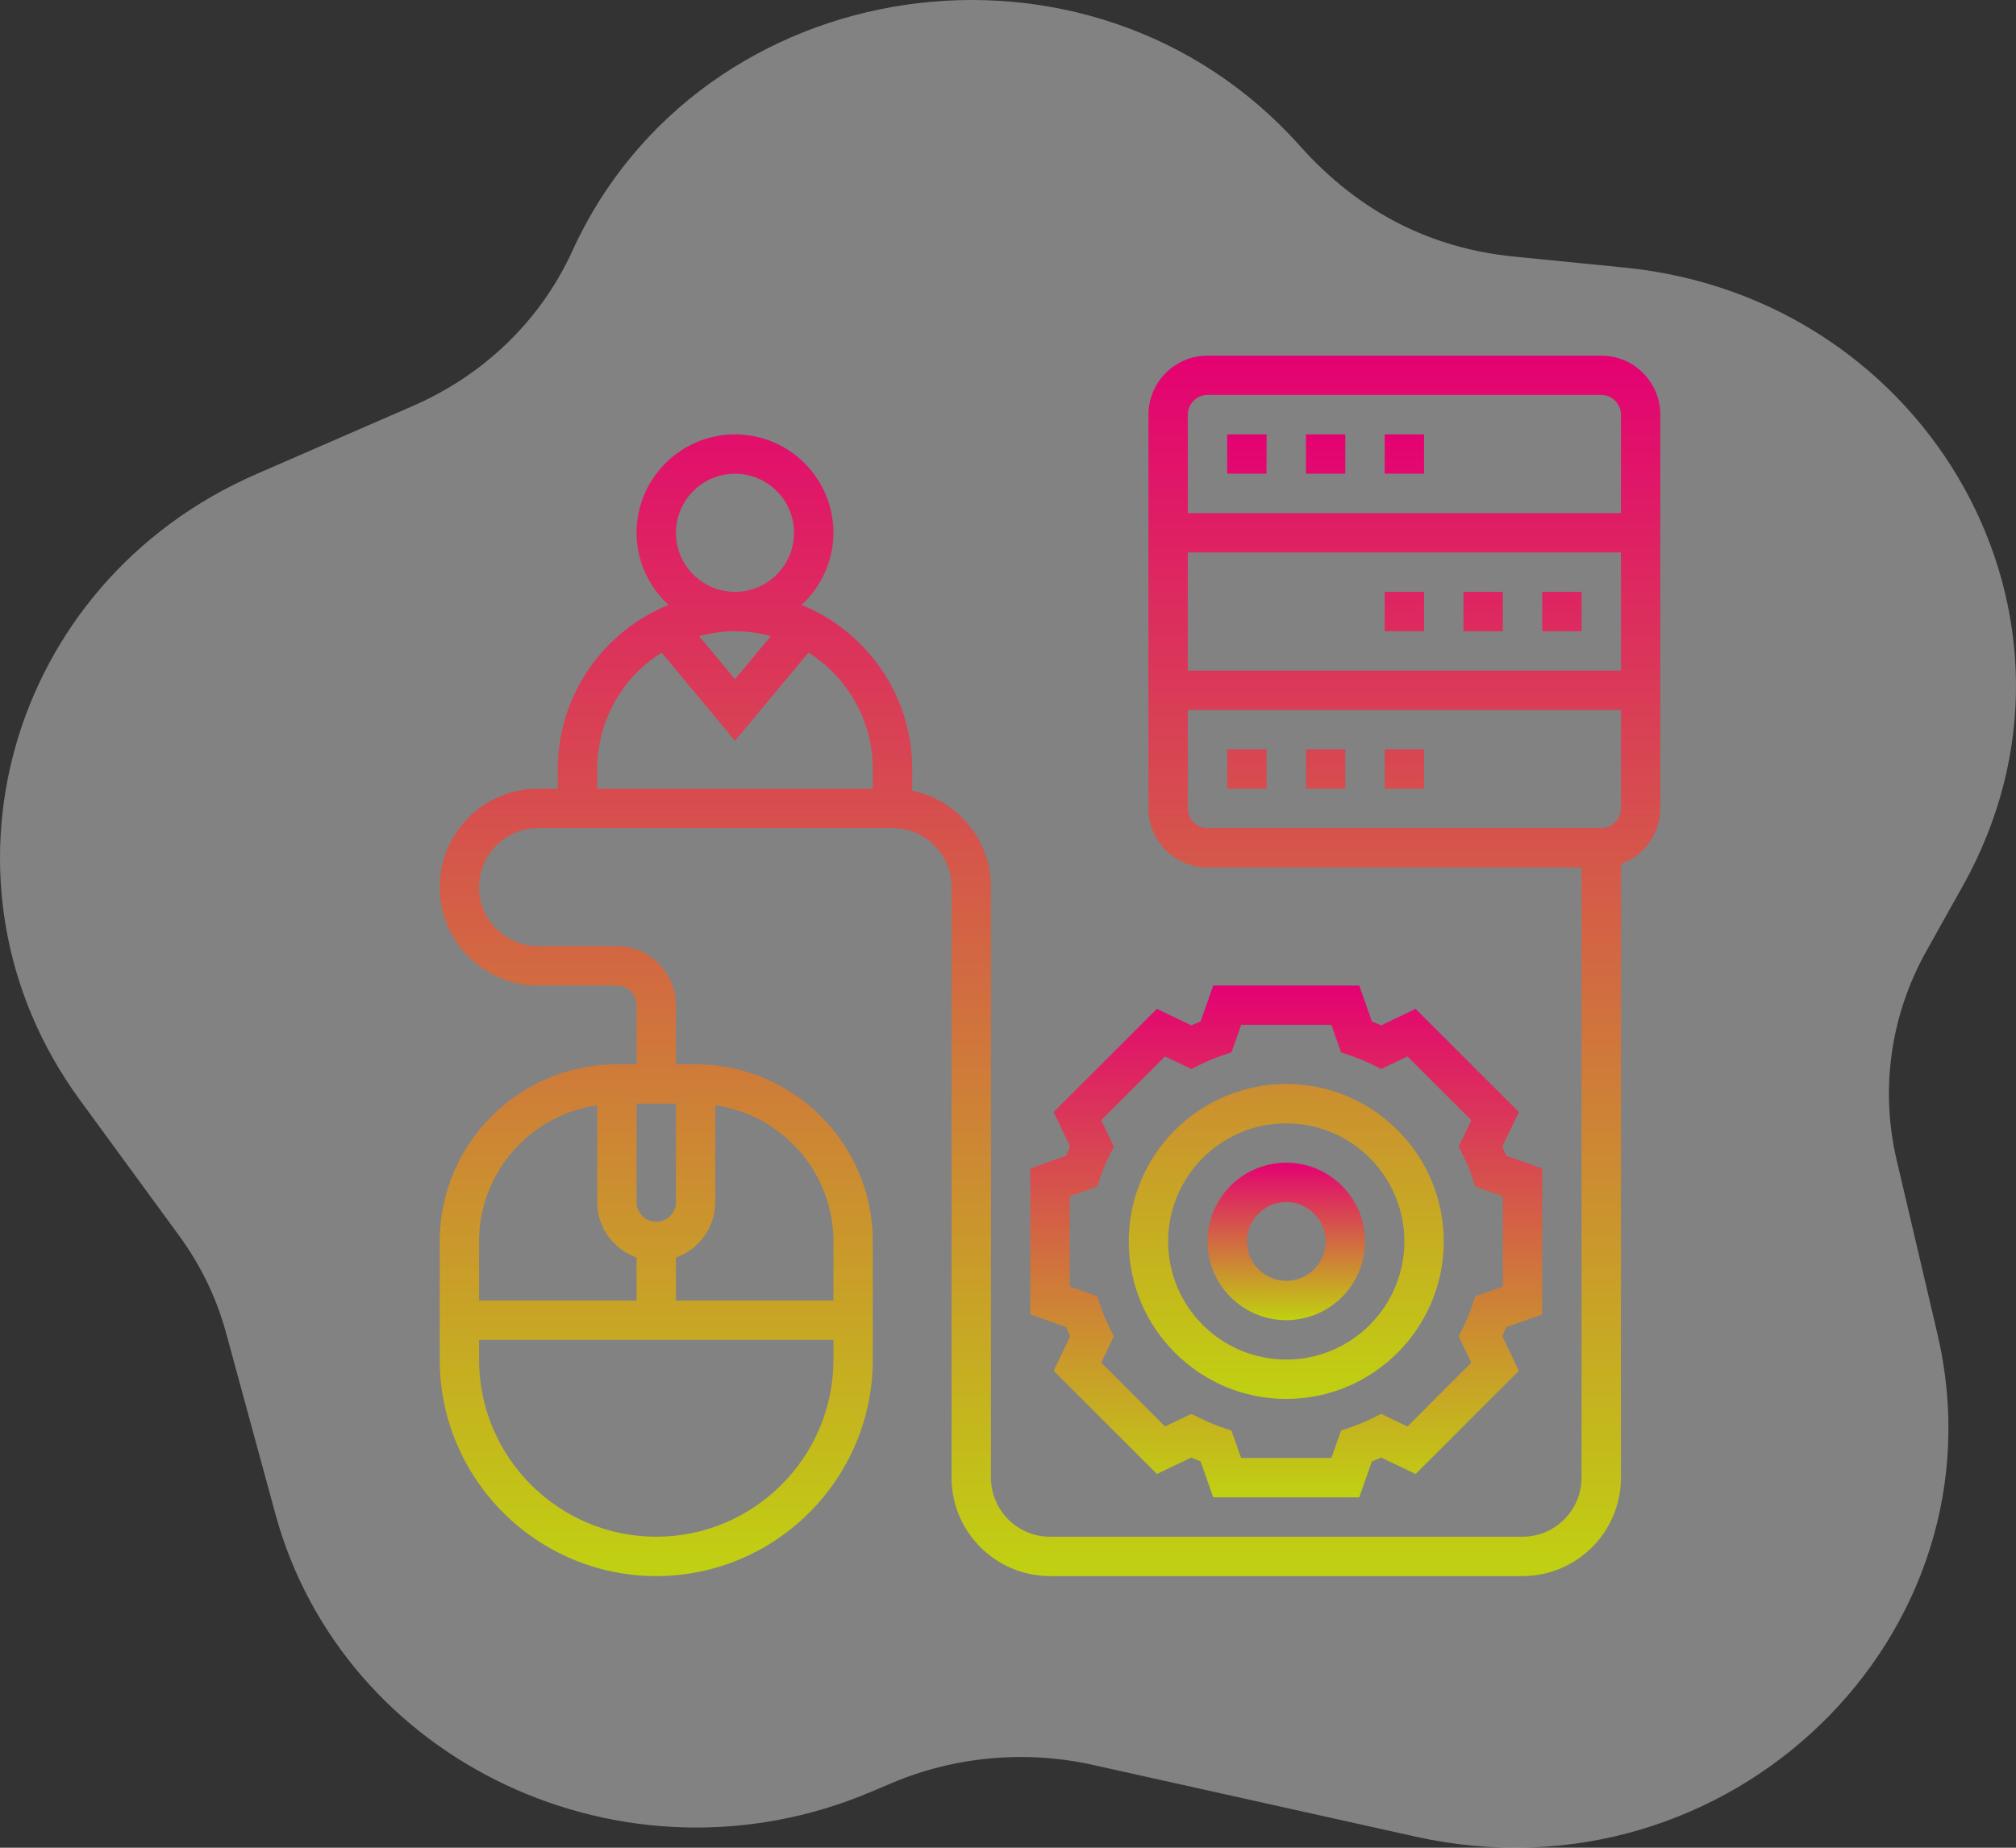
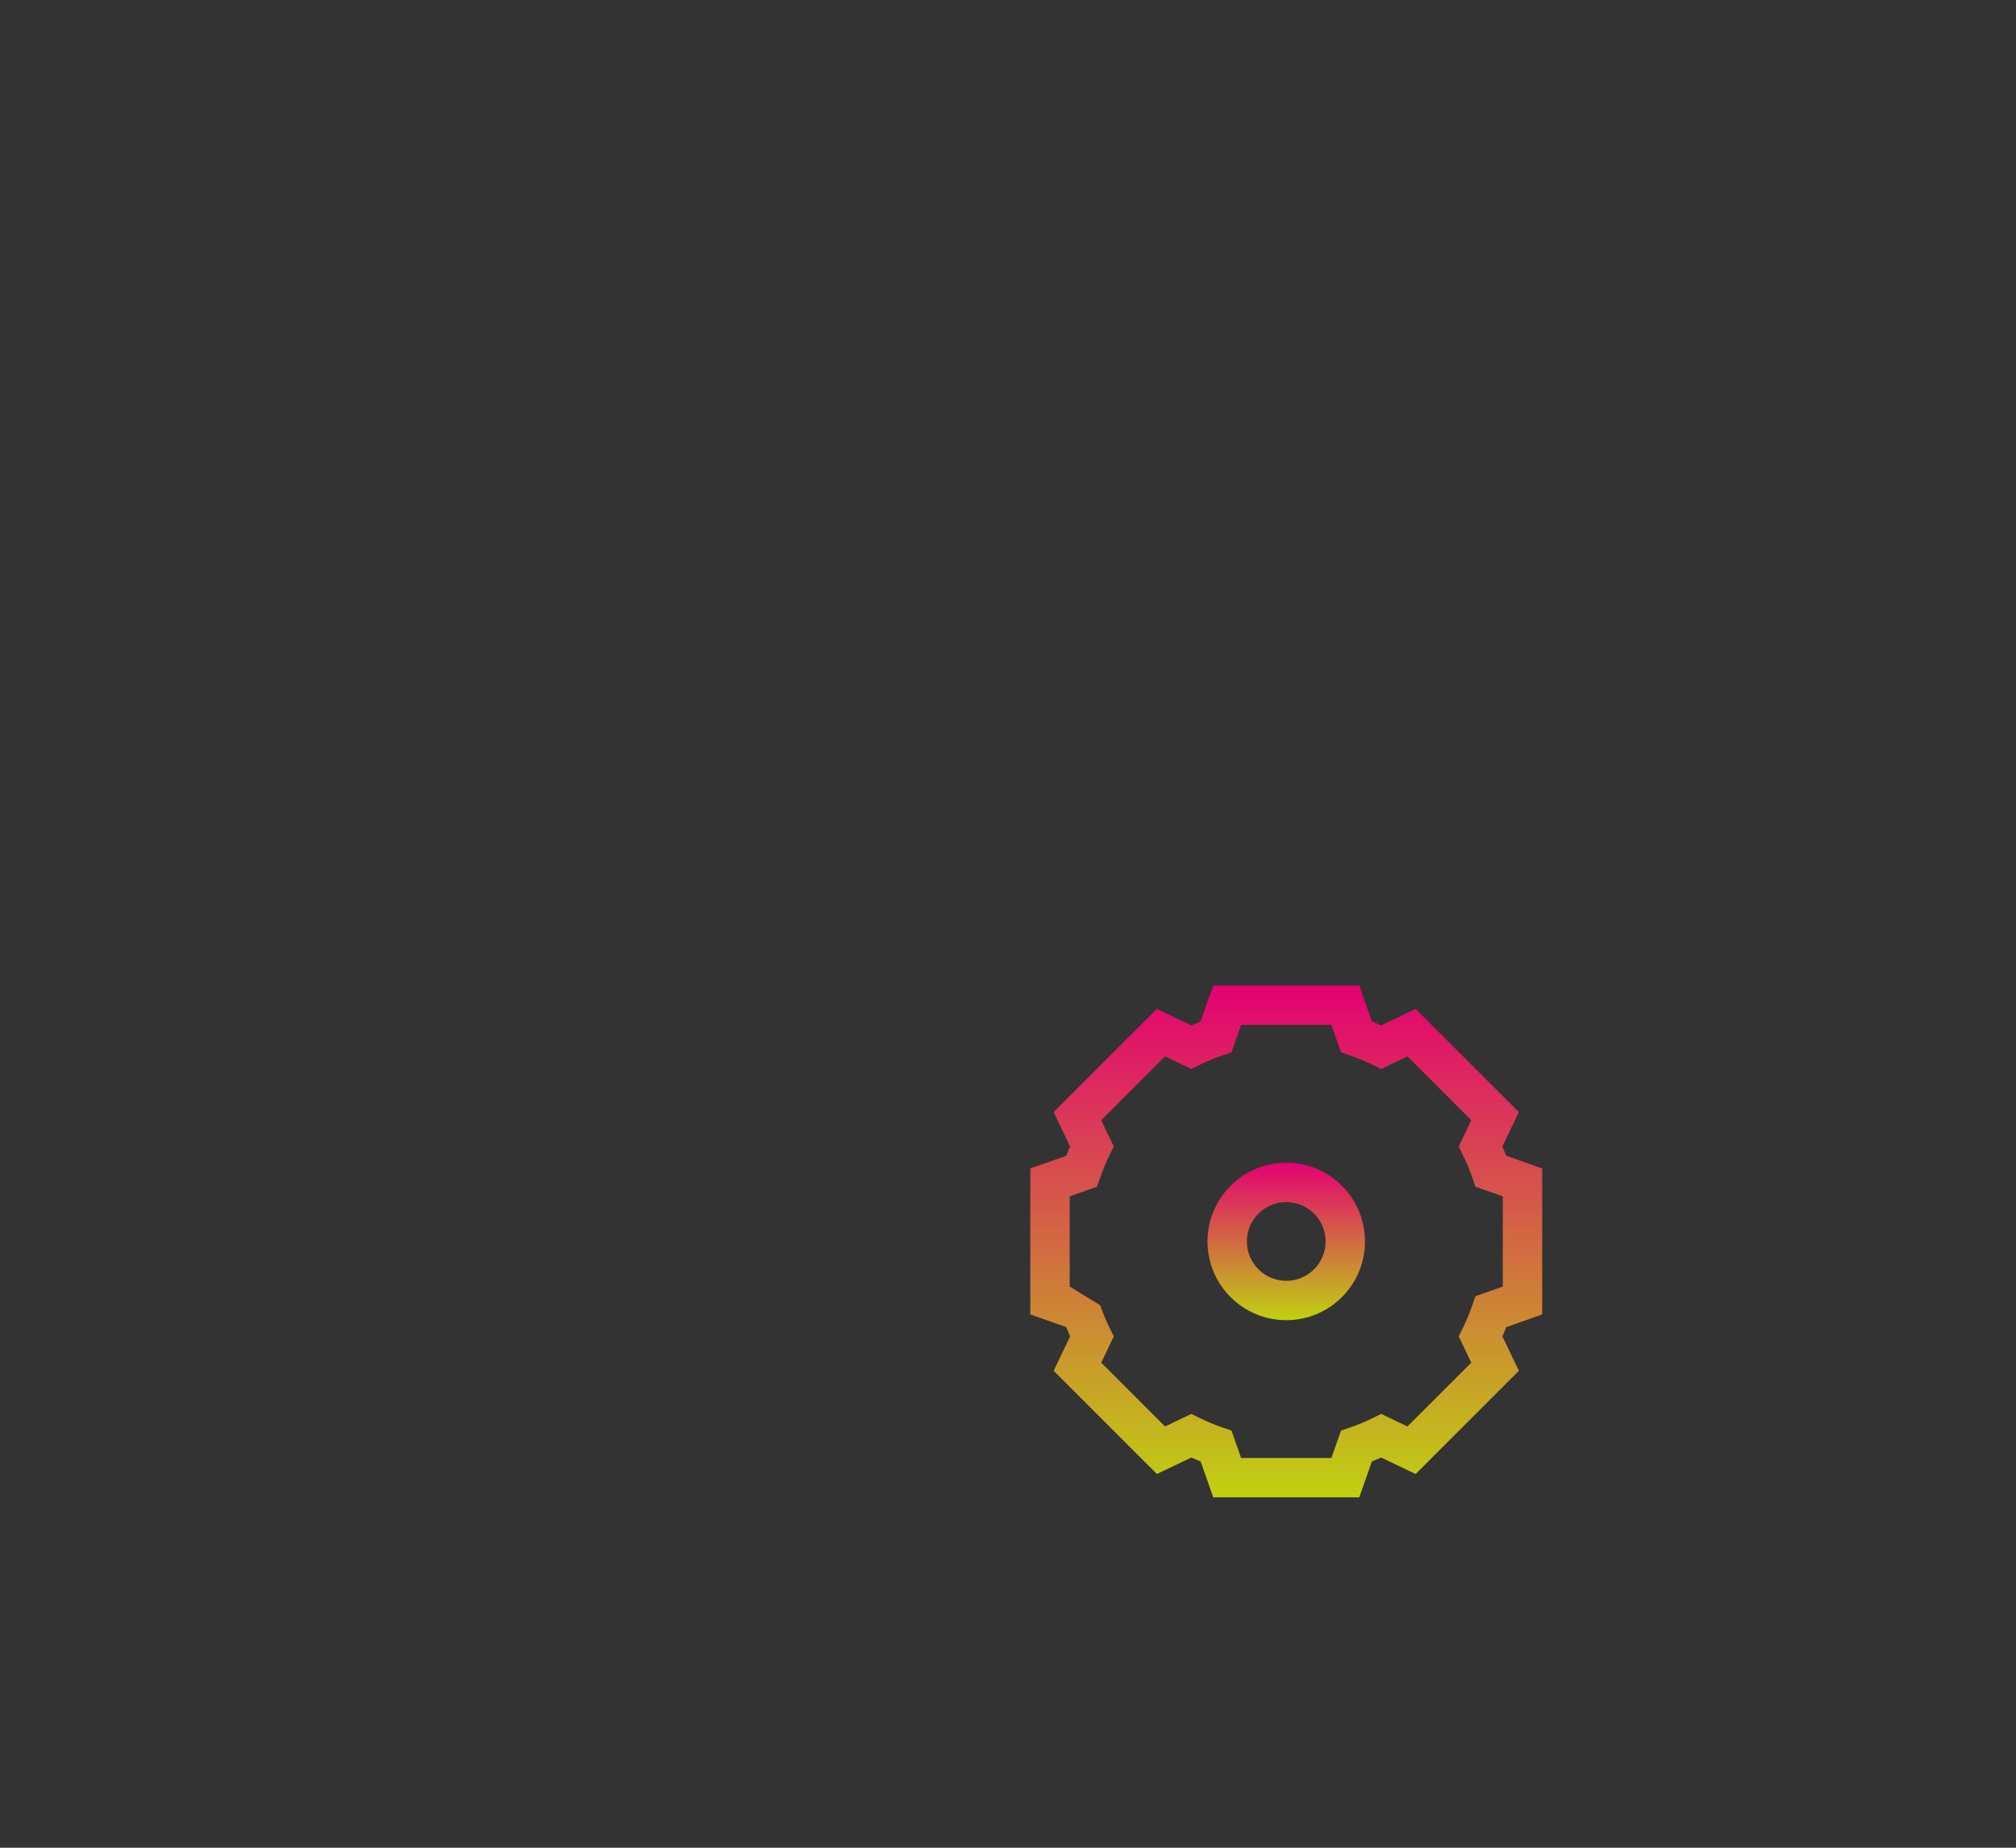
<svg xmlns="http://www.w3.org/2000/svg" width="96" height="88" viewBox="0 0 96 88" fill="none">
  <rect x="0" y="0" width="96" height="88" fill="#333333" stroke="none" />
-   <path d="M93.473 42.182C100.587 29.463 91.877 14.187 77.371 12.745L72.077 12.218C68.217 11.833 64.768 10.163 61.903 6.951C51.931 -4.228 33.362 -1.467 27.249 11.962C25.76 15.233 23.068 17.849 19.669 19.33L12.211 22.577C0.324 27.753 -3.706 42.114 3.802 52.385L8.534 58.857C9.562 60.263 10.312 61.817 10.764 63.476L13.114 72.103C16.333 83.922 29.755 90.308 41.471 85.341L42.475 84.916C45.456 83.652 48.848 83.345 52.024 84.051L67.409 87.472C82.396 90.805 95.607 77.815 92.26 63.536L90.313 55.231C89.525 51.87 90.027 48.344 91.727 45.304L93.473 42.182Z" fill="white" fill-opacity="0.39" />
  <g clip-path="url(#clip0_3_59)">
-     <path d="M76.25 16.938H57.5C55.949 16.938 54.688 18.199 54.688 19.75V38.5C54.688 40.051 55.949 41.312 57.5 41.312H75.312V70.375C75.312 71.926 74.051 73.188 72.5 73.188H50C48.449 73.188 47.188 71.926 47.188 70.375V42.25C47.186 41.17 46.812 40.124 46.129 39.287C45.446 38.45 44.495 37.875 43.438 37.657V36.625C43.438 33.093 41.253 30.064 38.166 28.809C38.644 28.373 39.026 27.843 39.288 27.252C39.55 26.661 39.686 26.022 39.688 25.375C39.688 22.79 37.585 20.688 35 20.688C32.415 20.688 30.312 22.79 30.312 25.375C30.312 26.735 30.905 27.952 31.834 28.809C28.747 30.064 26.562 33.093 26.562 36.625V37.562H25.625C23.04 37.562 20.938 39.665 20.938 42.25C20.938 44.835 23.04 46.938 25.625 46.938H29.375C29.892 46.938 30.312 47.358 30.312 47.875V50.688H29.375C24.723 50.688 20.938 54.472 20.938 59.125V64.75C20.938 70.436 25.564 75.062 31.25 75.062C36.936 75.062 41.562 70.436 41.562 64.75V59.125C41.562 54.472 37.777 50.688 33.125 50.688H32.188V47.875C32.188 46.324 30.926 45.062 29.375 45.062H25.625C24.074 45.062 22.812 43.801 22.812 42.25C22.812 40.699 24.074 39.438 25.625 39.438H42.5C44.051 39.438 45.312 40.699 45.312 42.25V70.375C45.312 72.96 47.415 75.062 50 75.062H72.5C75.085 75.062 77.188 72.96 77.188 70.375V41.14C77.734 40.947 78.208 40.59 78.544 40.117C78.879 39.645 79.061 39.08 79.062 38.5V19.75C79.062 18.199 77.801 16.938 76.25 16.938ZM31.25 58.188C30.733 58.188 30.312 57.767 30.312 57.25V52.562H32.188V57.25C32.188 57.767 31.767 58.188 31.25 58.188ZM28.438 52.638V57.25C28.438 58.471 29.224 59.502 30.312 59.89V61.938H22.812V59.125C22.812 55.826 25.262 53.095 28.438 52.638ZM31.25 73.188C26.598 73.188 22.812 69.403 22.812 64.75V63.812H39.688V64.75C39.688 69.403 35.902 73.188 31.25 73.188ZM39.688 59.125V61.938H32.188V59.89C32.734 59.697 33.208 59.34 33.544 58.867C33.879 58.395 34.061 57.83 34.062 57.25V52.638C37.238 53.095 39.688 55.826 39.688 59.125ZM35 30.062C35.593 30.062 36.163 30.149 36.709 30.296L35 32.348L33.29 30.297C33.847 30.143 34.422 30.064 35 30.062ZM32.188 25.375C32.188 23.824 33.449 22.562 35 22.562C36.551 22.562 37.812 23.824 37.812 25.375C37.812 26.926 36.551 28.188 35 28.188C33.449 28.188 32.188 26.926 32.188 25.375ZM28.438 36.625C28.439 35.517 28.721 34.428 29.257 33.458C29.793 32.488 30.566 31.671 31.504 31.081L35 35.278L38.496 31.082C39.434 31.671 40.207 32.489 40.743 33.458C41.279 34.428 41.561 35.517 41.562 36.625V37.562H28.438V36.625ZM57.5 18.812H76.25C76.767 18.812 77.188 19.233 77.188 19.75V24.438H56.562V19.75C56.562 19.233 56.983 18.812 57.5 18.812ZM77.188 26.312V31.938H56.562V26.312H77.188ZM76.25 39.438H57.5C56.983 39.438 56.562 39.017 56.562 38.5V33.812H77.188V38.5C77.188 39.017 76.767 39.438 76.25 39.438Z" fill="url(#paint0_linear_3_59)" />
-     <path d="M65.938 20.688H67.812V22.562H65.938V20.688ZM58.438 20.688H60.312V22.562H58.438V20.688ZM62.188 20.688H64.062V22.562H62.188V20.688ZM62.188 35.688H64.062V37.562H62.188V35.688ZM65.938 35.688H67.812V37.562H65.938V35.688ZM58.438 35.688H60.312V37.562H58.438V35.688ZM73.438 28.188H75.312V30.062H73.438V28.188ZM69.688 28.188H71.562V30.062H69.688V28.188ZM65.938 28.188H67.812V30.062H65.938V28.188ZM61.25 66.625C65.385 66.625 68.75 63.26 68.75 59.125C68.75 54.99 65.385 51.625 61.25 51.625C57.115 51.625 53.75 54.99 53.75 59.125C53.75 63.26 57.115 66.625 61.25 66.625ZM61.25 53.5C64.352 53.5 66.875 56.023 66.875 59.125C66.875 62.227 64.352 64.75 61.25 64.75C58.148 64.75 55.625 62.227 55.625 59.125C55.625 56.023 58.148 53.5 61.25 53.5Z" fill="url(#paint1_linear_3_59)" />
    <path d="M61.25 62.875C63.318 62.875 65 61.193 65 59.125C65 57.057 63.318 55.375 61.25 55.375C59.182 55.375 57.5 57.057 57.5 59.125C57.5 61.193 59.182 62.875 61.25 62.875ZM61.25 57.25C62.284 57.25 63.125 58.091 63.125 59.125C63.125 60.159 62.284 61 61.25 61C60.216 61 59.375 60.159 59.375 59.125C59.375 58.091 60.216 57.25 61.25 57.25Z" fill="url(#paint2_linear_3_59)" />
-     <path d="M50.958 63.646L50.174 65.285L55.091 70.2L56.729 69.416C56.877 69.481 57.024 69.543 57.171 69.6L57.774 71.312H64.725L65.33 69.601C65.477 69.543 65.624 69.482 65.772 69.417L67.41 70.201L72.327 65.286L71.543 63.647C71.608 63.501 71.668 63.353 71.727 63.205L73.438 62.601V55.649L71.726 55.045C71.668 54.897 71.606 54.749 71.542 54.603L72.326 52.964L67.409 48.049L65.771 48.833C65.625 48.769 65.478 48.707 65.329 48.649L64.726 46.938H57.775L57.17 48.649C57.023 48.708 56.876 48.768 56.728 48.833L55.09 48.049L50.173 52.964L50.957 54.603C50.892 54.749 50.832 54.897 50.773 55.045L49.062 55.649V62.601L50.774 63.205C50.833 63.353 50.893 63.5 50.958 63.646ZM50.938 56.976L52.242 56.516L52.39 56.087C52.513 55.726 52.663 55.364 52.837 55.012L53.038 54.603L52.439 53.352L55.479 50.312L56.729 50.912L57.137 50.711C57.486 50.539 57.844 50.39 58.212 50.264L58.641 50.117L59.101 48.812H63.4L63.86 50.118L64.289 50.265C64.646 50.387 65.007 50.537 65.364 50.712L65.772 50.913L67.022 50.313L70.062 53.353L69.463 54.604L69.664 55.013C69.838 55.365 69.987 55.727 70.111 56.087L70.258 56.517L71.562 56.976V61.274L70.257 61.734L70.11 62.163C69.984 62.531 69.835 62.89 69.663 63.238L69.463 63.647L70.061 64.898L67.021 67.938L65.771 67.338L65.363 67.539C65.014 67.711 64.656 67.86 64.288 67.986L63.859 68.132L63.399 69.438H59.1L58.64 68.132L58.211 67.985C57.843 67.859 57.485 67.71 57.136 67.538L56.728 67.338L55.478 67.937L52.438 64.897L53.037 63.646L52.836 63.237C52.664 62.889 52.515 62.53 52.389 62.163L52.242 61.733L50.938 61.274V56.976Z" fill="url(#paint3_linear_3_59)" />
+     <path d="M50.958 63.646L50.174 65.285L55.091 70.2L56.729 69.416C56.877 69.481 57.024 69.543 57.171 69.6L57.774 71.312H64.725L65.33 69.601C65.477 69.543 65.624 69.482 65.772 69.417L67.41 70.201L72.327 65.286L71.543 63.647C71.608 63.501 71.668 63.353 71.727 63.205L73.438 62.601V55.649L71.726 55.045C71.668 54.897 71.606 54.749 71.542 54.603L72.326 52.964L67.409 48.049L65.771 48.833C65.625 48.769 65.478 48.707 65.329 48.649L64.726 46.938H57.775L57.17 48.649C57.023 48.708 56.876 48.768 56.728 48.833L55.09 48.049L50.173 52.964L50.957 54.603C50.892 54.749 50.832 54.897 50.773 55.045L49.062 55.649V62.601L50.774 63.205C50.833 63.353 50.893 63.5 50.958 63.646ZM50.938 56.976L52.242 56.516L52.39 56.087C52.513 55.726 52.663 55.364 52.837 55.012L53.038 54.603L52.439 53.352L55.479 50.312L56.729 50.912L57.137 50.711C57.486 50.539 57.844 50.39 58.212 50.264L58.641 50.117L59.101 48.812H63.4L63.86 50.118L64.289 50.265C64.646 50.387 65.007 50.537 65.364 50.712L65.772 50.913L67.022 50.313L70.062 53.353L69.463 54.604L69.664 55.013C69.838 55.365 69.987 55.727 70.111 56.087L70.258 56.517L71.562 56.976V61.274L70.257 61.734L70.11 62.163C69.984 62.531 69.835 62.89 69.663 63.238L69.463 63.647L70.061 64.898L67.021 67.938L65.771 67.338L65.363 67.539C65.014 67.711 64.656 67.86 64.288 67.986L63.859 68.132L63.399 69.438H59.1L58.64 68.132L58.211 67.985C57.843 67.859 57.485 67.71 57.136 67.538L56.728 67.338L55.478 67.937L52.438 64.897L53.037 63.646L52.836 63.237C52.664 62.889 52.515 62.53 52.389 62.163L50.938 61.274V56.976Z" fill="url(#paint3_linear_3_59)" />
  </g>
  <defs>
    <linearGradient id="paint0_linear_3_59" x1="50" y1="16.938" x2="50" y2="75.062" gradientUnits="userSpaceOnUse">
      <stop stop-color="#E40172" />
      <stop offset="1" stop-color="#C0D111" />
    </linearGradient>
    <linearGradient id="paint1_linear_3_59" x1="64.531" y1="20.688" x2="64.531" y2="66.625" gradientUnits="userSpaceOnUse">
      <stop stop-color="#E40172" />
      <stop offset="1" stop-color="#C0D111" />
    </linearGradient>
    <linearGradient id="paint2_linear_3_59" x1="61.25" y1="55.375" x2="61.25" y2="62.875" gradientUnits="userSpaceOnUse">
      <stop stop-color="#E40172" />
      <stop offset="1" stop-color="#C0D111" />
    </linearGradient>
    <linearGradient id="paint3_linear_3_59" x1="61.25" y1="46.938" x2="61.25" y2="71.312" gradientUnits="userSpaceOnUse">
      <stop stop-color="#E40172" />
      <stop offset="1" stop-color="#C0D111" />
    </linearGradient>
    <clipPath id="clip0_3_59">
      <rect width="60" height="60" fill="white" transform="translate(20 16)" />
    </clipPath>
  </defs>
</svg>